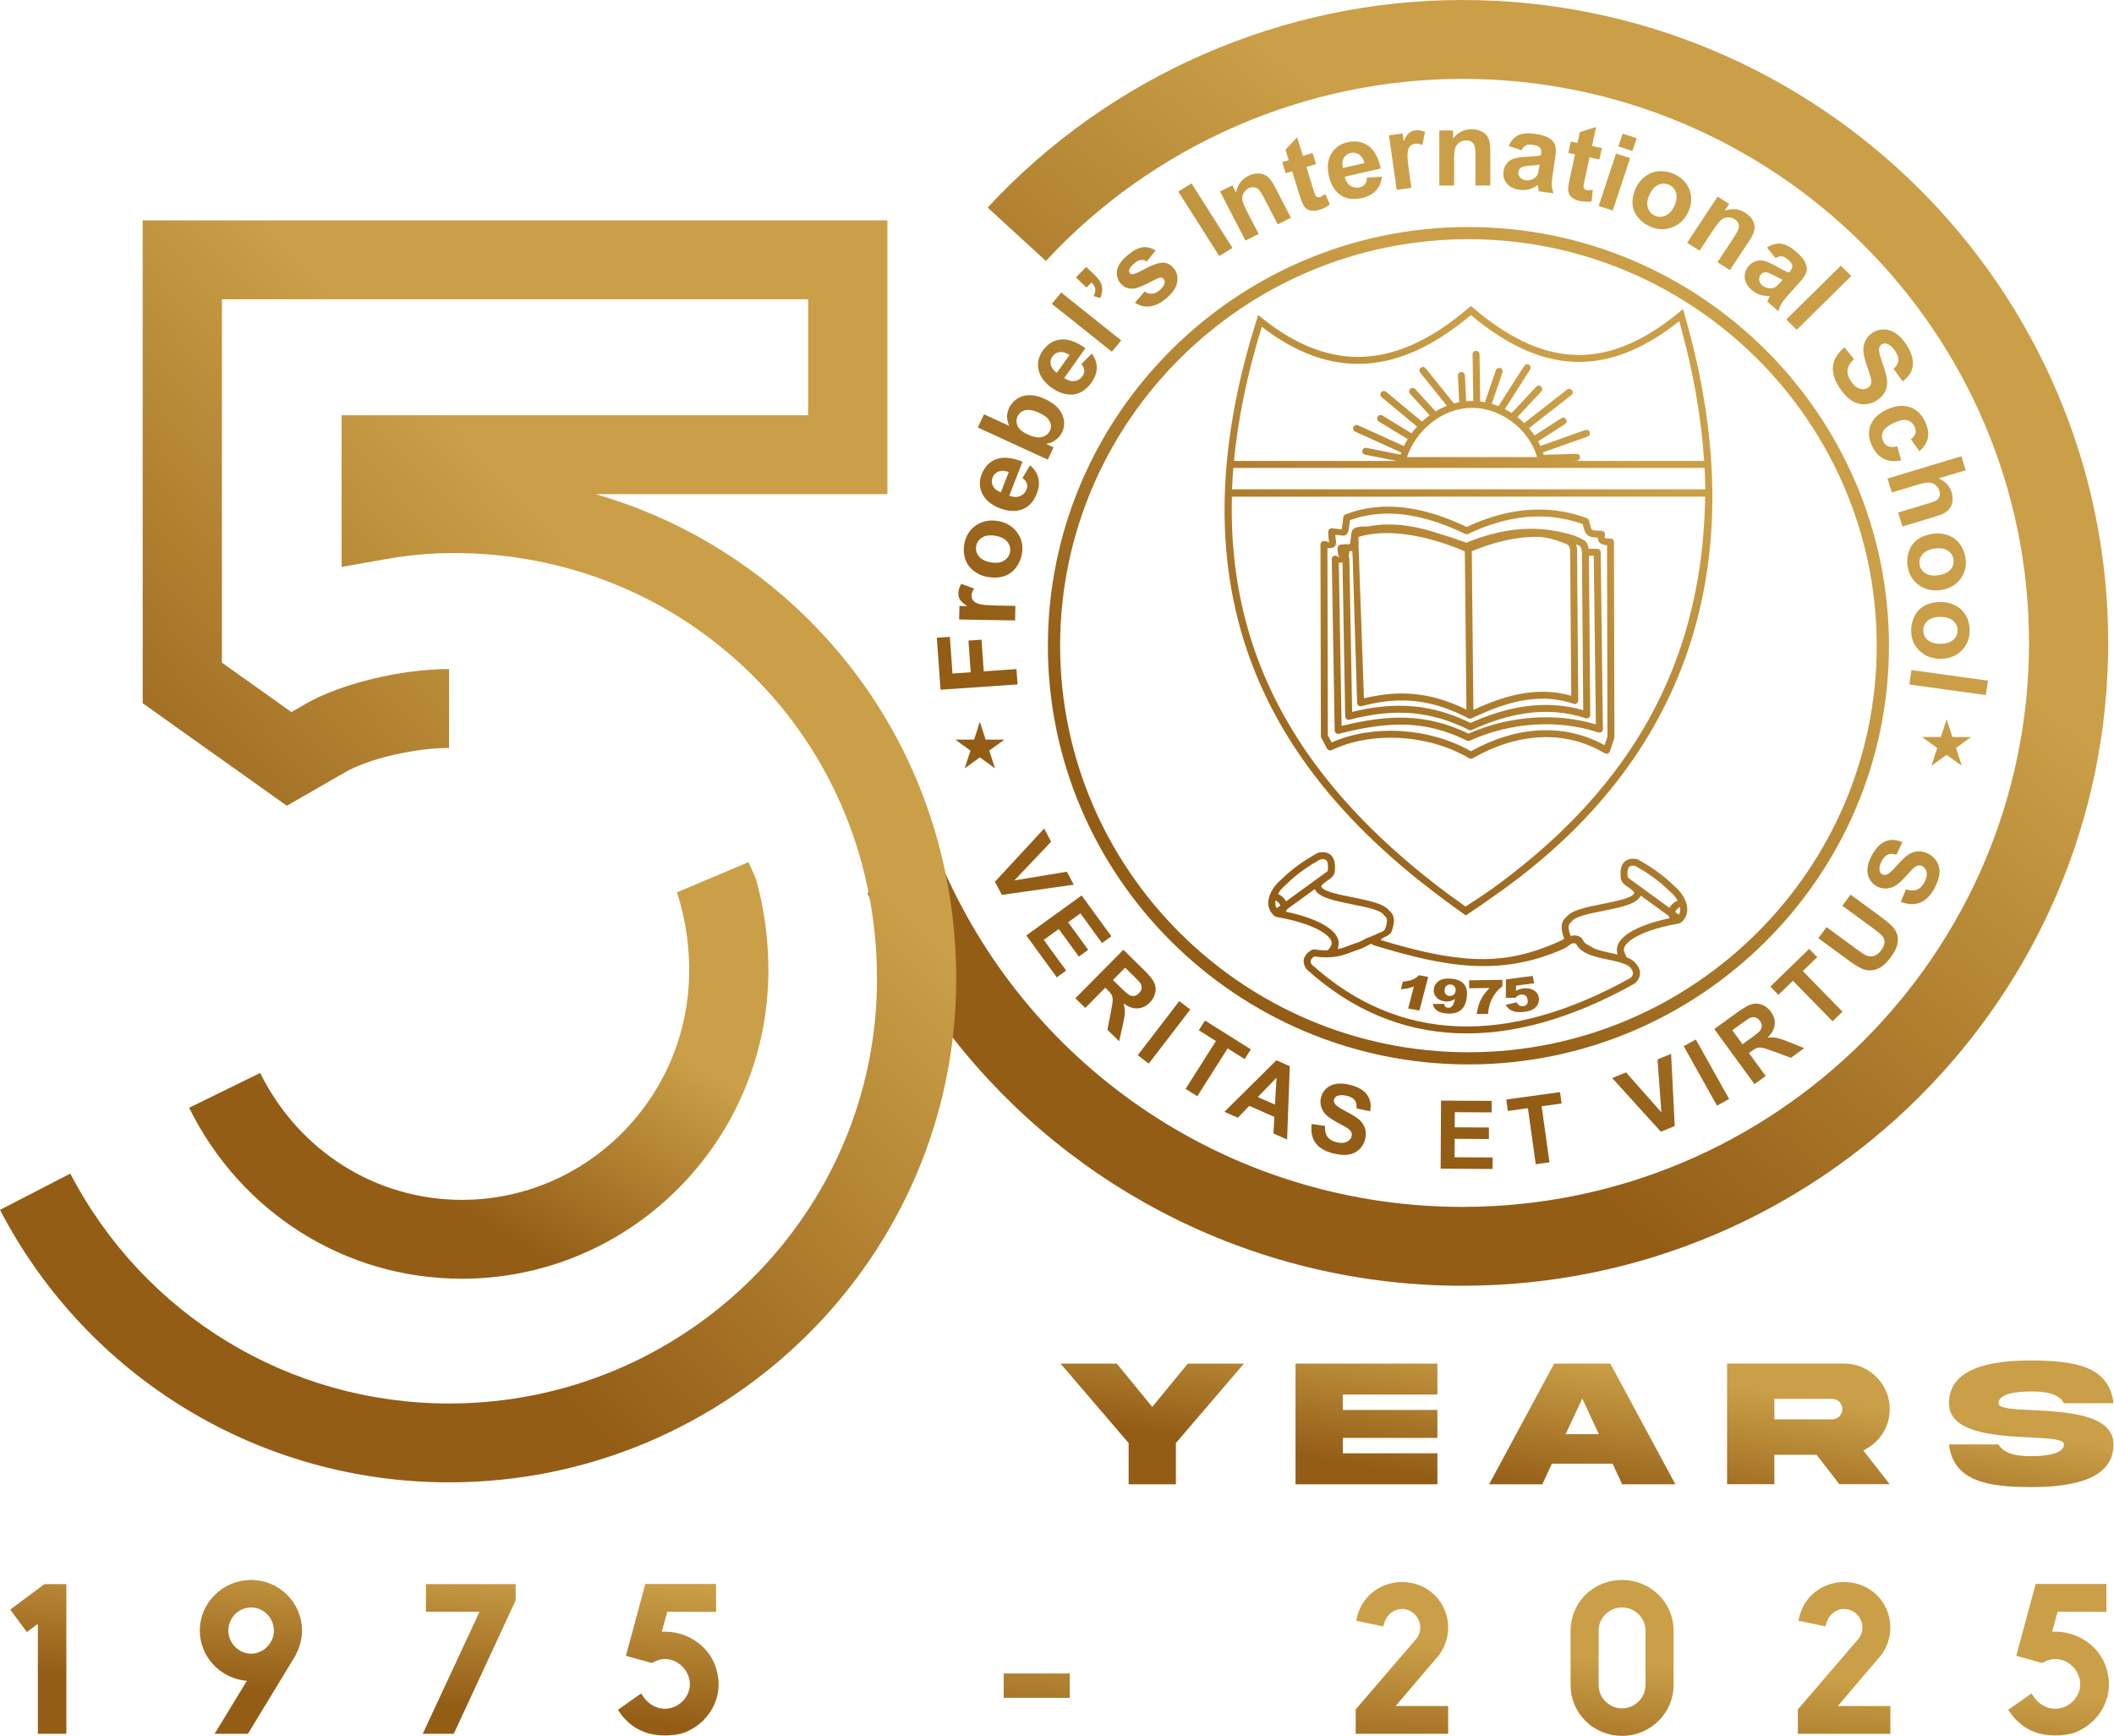
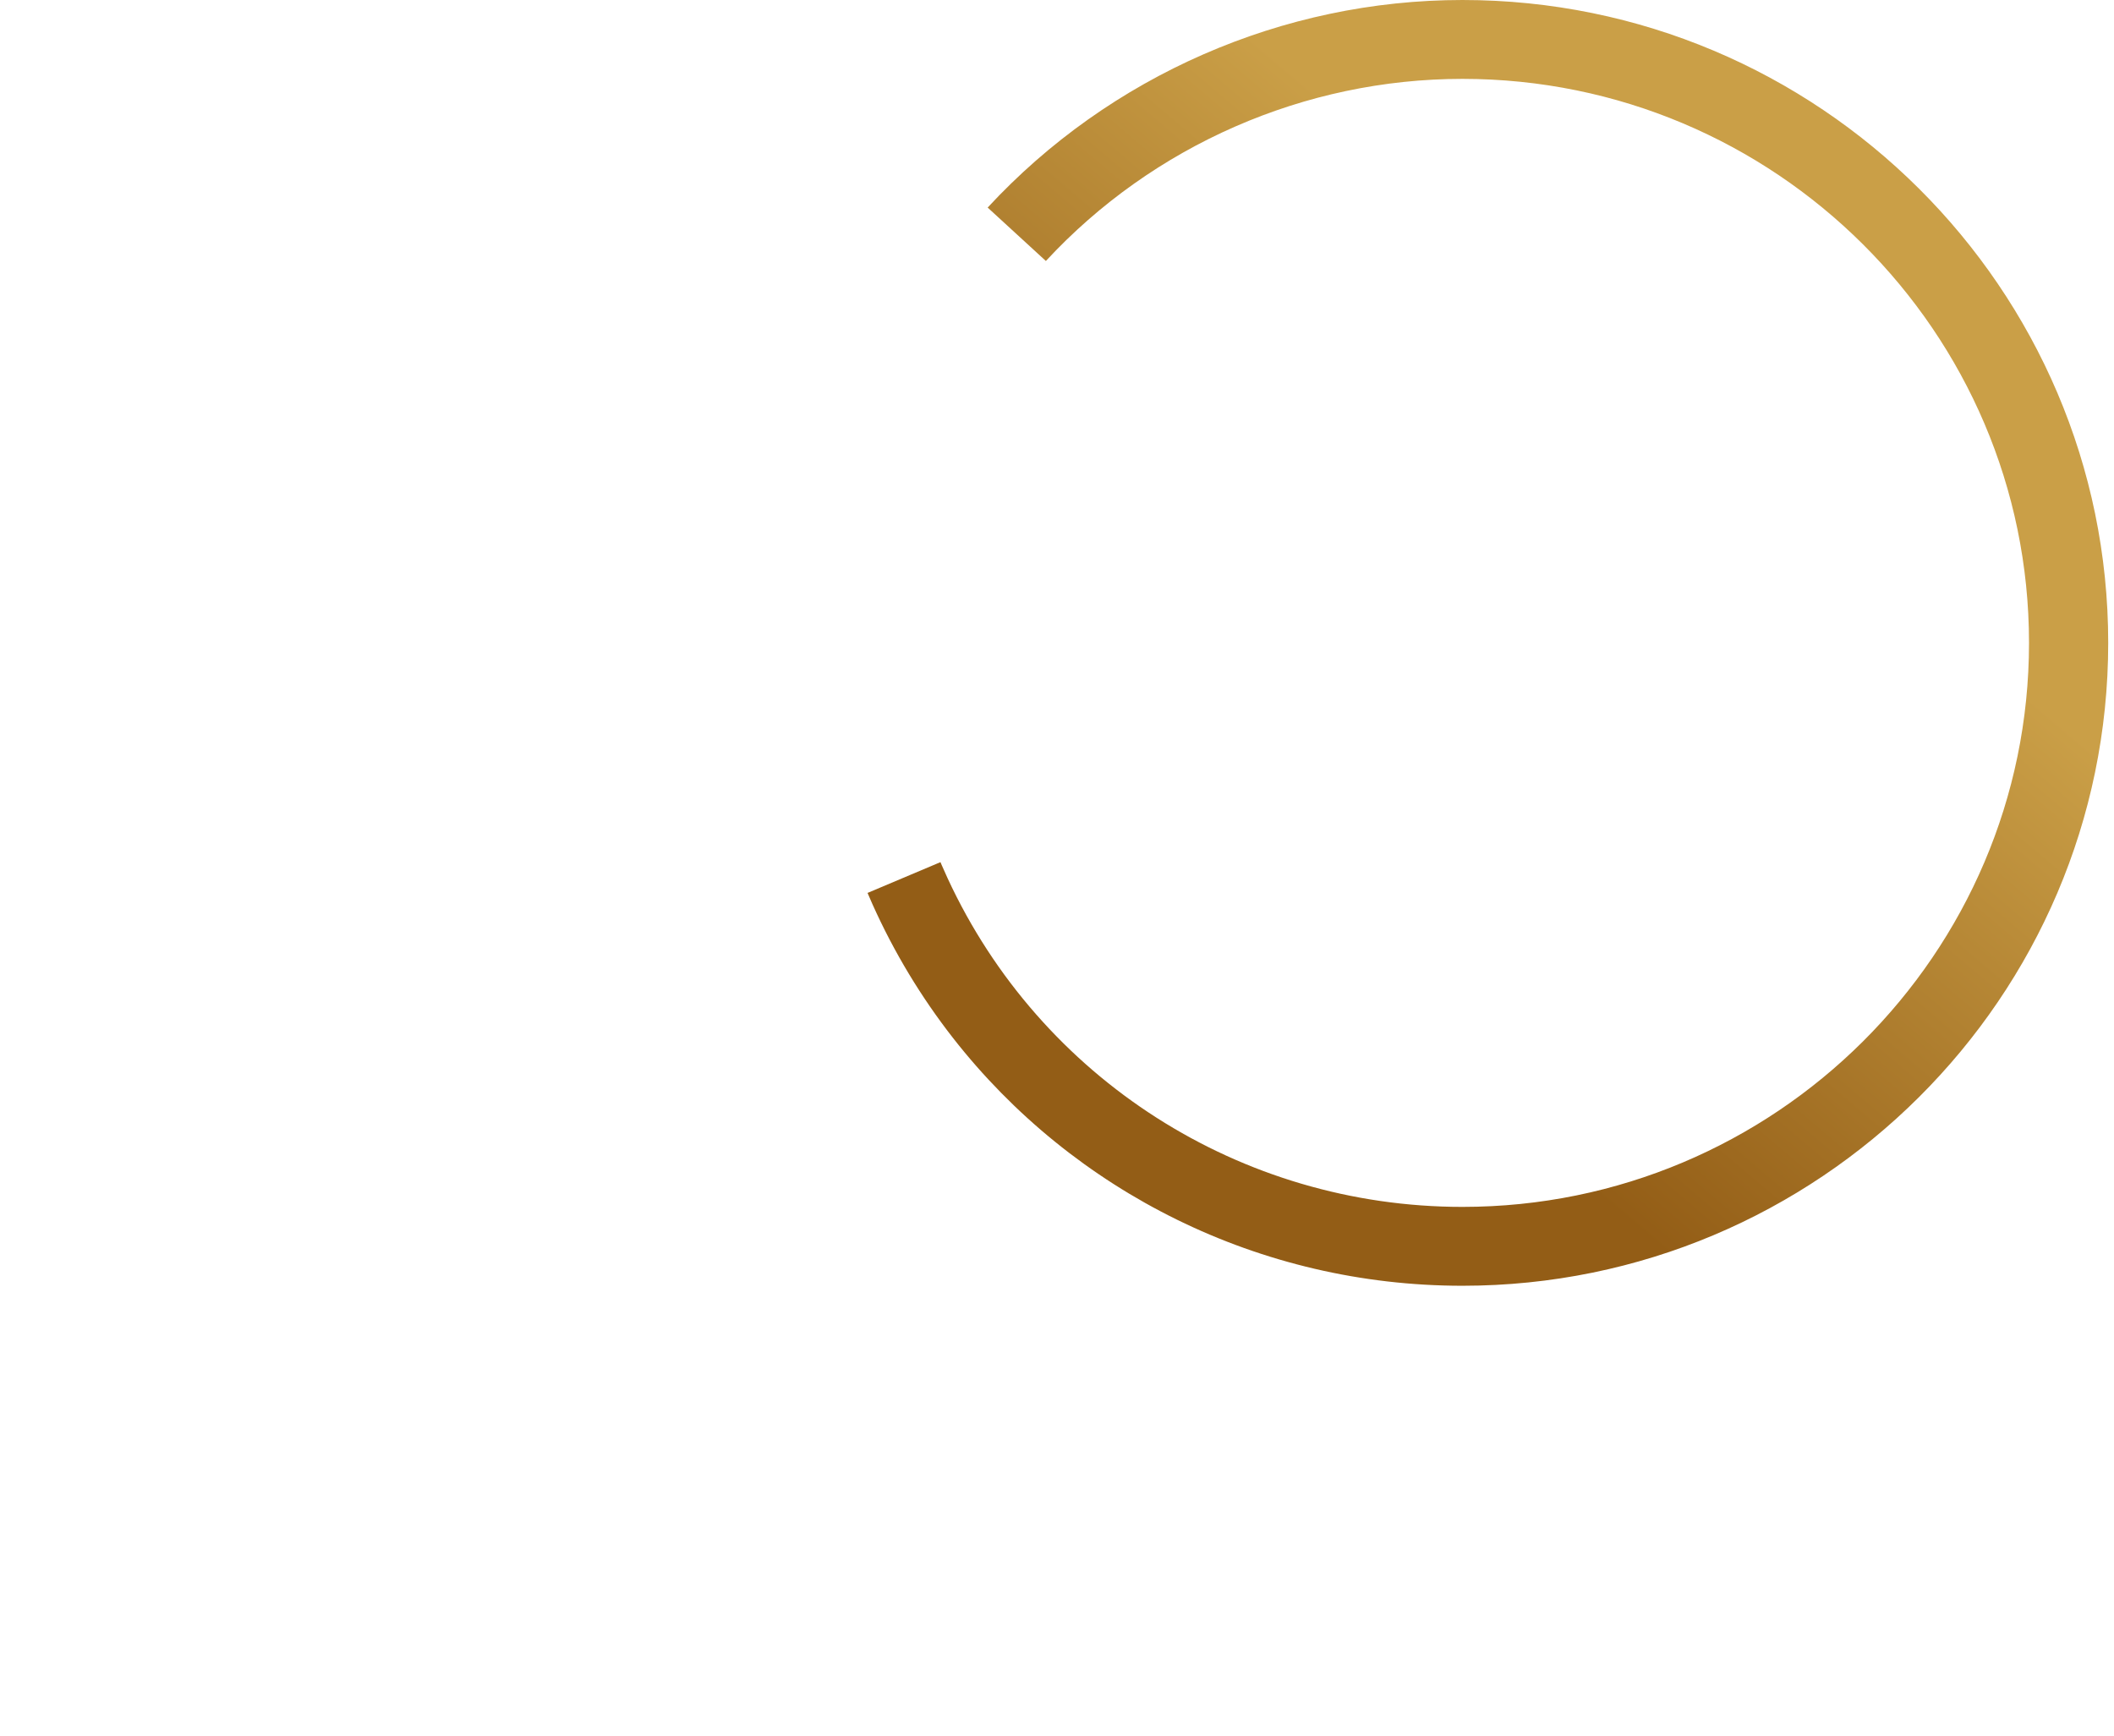
<svg xmlns="http://www.w3.org/2000/svg" width="123" height="101" viewBox="0 0 123 101" fill="none">
-   <path d="M44.708 56.457C44.708 57.807 44.559 59.121 44.277 60.386C42.491 68.397 35.363 74.401 26.869 74.401C20.119 74.401 14.039 70.59 11.004 64.455L15.137 62.428C17.392 66.983 21.886 69.812 26.869 69.812C34.164 69.812 40.1 63.821 40.1 56.457C40.1 55.104 39.922 53.81 39.588 52.596C39.526 52.368 39.459 52.143 39.385 51.922L43.135 50.338L43.551 50.163C43.664 50.424 43.855 50.857 43.973 51.113C44.453 52.789 44.708 54.581 44.708 56.457Z" fill="url(#paint0_linear_1411_3)" />
  <path d="M85.09 0C74.639 0 64.569 4.402 57.465 12.077L60.853 15.185C67.088 8.451 75.923 4.589 85.09 4.589C103.267 4.589 118.055 19.309 118.055 37.405C118.055 55.501 103.267 70.222 85.09 70.222C72.175 70.222 60.532 62.757 55.141 51.114C55.023 50.857 54.907 50.6 54.794 50.339C54.77 50.28 54.744 50.221 54.719 50.163L54.303 50.339L50.553 51.922L50.477 51.954C50.568 52.169 50.661 52.383 50.756 52.596C52.018 55.414 53.599 58.022 55.444 60.386C62.458 69.363 73.308 74.811 85.09 74.811C105.809 74.811 122.663 58.03 122.663 37.405C122.663 16.781 105.809 0 85.09 0Z" fill="url(#paint1_linear_1411_3)" />
-   <path d="M26.128 43.517C24.152 43.517 21.453 44.143 20.114 44.914L16.688 46.881L8.302 40.916V12.823H51.632V28.751H34.657C39.285 30.089 43.518 32.557 47.01 36.015C52.572 41.523 55.636 48.963 55.636 56.967C55.636 73.112 42.398 86.249 26.128 86.249C15.105 86.249 5.093 80.174 0 70.395L4.091 68.284C8.389 76.535 16.833 81.661 26.128 81.661C39.859 81.661 51.027 70.582 51.027 56.967C51.027 50.193 48.447 43.908 43.76 39.269C39.142 34.697 32.98 32.179 26.407 32.179C25.118 32.179 23.831 32.289 22.583 32.509L19.877 32.984V24.162H47.023V17.412H12.912V38.556L16.956 41.432L17.811 40.939C19.838 39.775 23.335 38.928 26.128 38.928V43.517Z" fill="url(#paint2_linear_1411_3)" />
-   <path d="M112.908 38.332C112.416 38.332 112.008 38.175 111.684 37.863C111.359 37.55 111.198 37.156 111.198 36.681C111.198 36.387 111.265 36.108 111.401 35.841C111.535 35.574 111.733 35.371 111.993 35.232C112.254 35.094 112.571 35.024 112.946 35.024C113.231 35.024 113.508 35.094 113.776 35.232C114.043 35.371 114.248 35.568 114.389 35.822C114.53 36.077 114.601 36.361 114.601 36.675C114.601 37.16 114.441 37.557 114.121 37.867C113.801 38.177 113.397 38.332 112.908 38.332ZM113.641 36.12C113.47 35.968 113.222 35.894 112.899 35.894C112.576 35.894 112.33 35.968 112.158 36.12C111.986 36.27 111.901 36.457 111.901 36.678C111.901 36.9 111.986 37.085 112.158 37.234C112.33 37.385 112.579 37.46 112.906 37.46C113.224 37.46 113.47 37.385 113.641 37.234C113.813 37.085 113.899 36.9 113.899 36.678C113.899 36.457 113.813 36.27 113.641 36.12ZM112.945 34.327C112.46 34.403 112.032 34.312 111.662 34.053C111.292 33.794 111.07 33.43 110.995 32.961C110.948 32.67 110.97 32.384 111.061 32.099C111.152 31.815 111.314 31.584 111.55 31.407C111.786 31.23 112.087 31.112 112.458 31.055C112.74 31.011 113.024 31.037 113.311 31.132C113.596 31.228 113.83 31.391 114.009 31.621C114.189 31.85 114.304 32.12 114.354 32.431C114.432 32.909 114.337 33.326 114.069 33.682C113.803 34.037 113.428 34.252 112.945 34.327ZM113.661 32.542C113.626 32.323 113.512 32.152 113.319 32.03C113.125 31.907 112.868 31.871 112.55 31.92C112.23 31.97 111.998 32.082 111.853 32.259C111.708 32.433 111.653 32.631 111.688 32.85C111.723 33.068 111.837 33.238 112.03 33.359C112.224 33.481 112.482 33.517 112.805 33.467C113.119 33.418 113.35 33.306 113.495 33.131C113.641 32.957 113.697 32.761 113.661 32.542ZM113.55 28.633C113.608 28.82 113.624 28.999 113.6 29.171C113.577 29.342 113.523 29.482 113.437 29.59C113.351 29.7 113.245 29.788 113.12 29.856C112.997 29.924 112.795 30.001 112.516 30.085L110.69 30.634L110.438 29.823L112.083 29.328C112.409 29.23 112.611 29.152 112.69 29.095C112.768 29.037 112.82 28.962 112.848 28.868C112.876 28.775 112.872 28.67 112.835 28.552C112.793 28.417 112.723 28.307 112.623 28.222C112.524 28.136 112.4 28.088 112.251 28.08C112.102 28.07 111.896 28.106 111.635 28.184L110.075 28.654L109.823 27.843L114.121 26.549L114.372 27.361L112.792 27.836C113.184 28.005 113.437 28.27 113.55 28.633ZM111.677 26.251L111.18 25.556C111.322 25.46 111.41 25.35 111.445 25.223C111.48 25.097 111.463 24.962 111.395 24.819C111.304 24.626 111.165 24.505 110.977 24.453C110.788 24.4 110.537 24.447 110.222 24.591C109.872 24.752 109.652 24.923 109.563 25.105C109.473 25.287 109.474 25.475 109.567 25.671C109.637 25.817 109.735 25.917 109.863 25.971C109.992 26.026 110.168 26.025 110.391 25.969L110.618 26.784C110.229 26.866 109.892 26.838 109.607 26.698C109.322 26.558 109.091 26.302 108.914 25.927C108.713 25.502 108.688 25.101 108.841 24.724C108.993 24.346 109.311 24.047 109.793 23.826C110.279 23.602 110.719 23.555 111.109 23.684C111.502 23.813 111.8 24.093 112.005 24.525C112.172 24.879 112.227 25.196 112.171 25.476C112.115 25.755 111.95 26.014 111.677 26.251ZM110.703 22.186L110.176 21.458C110.349 21.302 110.442 21.144 110.457 20.985C110.473 20.825 110.411 20.64 110.272 20.429C110.128 20.211 109.97 20.069 109.799 20.004C109.688 19.962 109.584 19.972 109.487 20.035C109.397 20.092 109.345 20.178 109.331 20.292C109.312 20.438 109.38 20.722 109.533 21.142C109.686 21.562 109.774 21.89 109.796 22.124C109.817 22.359 109.779 22.576 109.683 22.779C109.585 22.982 109.418 23.159 109.18 23.311C108.964 23.449 108.722 23.52 108.457 23.522C108.19 23.524 107.94 23.447 107.706 23.289C107.471 23.132 107.248 22.892 107.035 22.569C106.727 22.1 106.598 21.67 106.653 21.278C106.707 20.886 106.929 20.53 107.318 20.212L107.872 20.895C107.652 21.097 107.528 21.303 107.5 21.512C107.472 21.72 107.533 21.939 107.683 22.167C107.842 22.407 108.014 22.557 108.199 22.612C108.383 22.668 108.545 22.652 108.684 22.564C108.773 22.506 108.831 22.432 108.859 22.34C108.889 22.249 108.884 22.125 108.845 21.967C108.819 21.859 108.741 21.624 108.614 21.262C108.45 20.795 108.389 20.434 108.43 20.178C108.487 19.818 108.664 19.542 108.962 19.351C109.155 19.229 109.369 19.168 109.607 19.168C109.844 19.168 110.073 19.241 110.294 19.387C110.514 19.533 110.719 19.748 110.906 20.033C111.214 20.5 111.341 20.916 111.29 21.284C111.237 21.652 111.042 21.952 110.703 22.186ZM103.93 18.588L107.107 15.46L107.716 16.059L104.539 19.188L103.93 18.588ZM104.694 16.443L104.027 17.184C103.839 17.397 103.711 17.562 103.643 17.682C103.576 17.8 103.519 17.942 103.474 18.106L102.83 17.555C102.852 17.498 102.886 17.417 102.934 17.313C102.958 17.266 102.973 17.234 102.979 17.218C102.773 17.229 102.584 17.207 102.411 17.152C102.238 17.098 102.08 17.008 101.936 16.886C101.683 16.669 101.543 16.43 101.517 16.171C101.49 15.911 101.568 15.678 101.751 15.471C101.871 15.335 102.012 15.241 102.173 15.191C102.334 15.14 102.499 15.138 102.668 15.184C102.838 15.229 103.055 15.328 103.318 15.477C103.671 15.681 103.928 15.808 104.087 15.86L104.144 15.796C104.253 15.673 104.299 15.559 104.284 15.454C104.268 15.349 104.175 15.223 104.004 15.077C103.888 14.977 103.778 14.923 103.674 14.912C103.57 14.901 103.448 14.935 103.308 15.013L102.812 14.404C103.084 14.226 103.35 14.151 103.612 14.177C103.873 14.204 104.163 14.353 104.482 14.626C104.773 14.874 104.958 15.093 105.04 15.283C105.123 15.471 105.147 15.643 105.113 15.796C105.078 15.95 104.939 16.165 104.694 16.443ZM103.237 16.036C103.024 15.92 102.873 15.857 102.785 15.845C102.648 15.832 102.539 15.87 102.46 15.961C102.38 16.052 102.345 16.157 102.356 16.281C102.366 16.404 102.423 16.511 102.528 16.601C102.646 16.701 102.791 16.759 102.965 16.774C103.094 16.785 103.208 16.758 103.306 16.694C103.371 16.655 103.472 16.557 103.607 16.404L103.719 16.277C103.612 16.233 103.452 16.153 103.237 16.036ZM101.755 14.045L100.653 15.715L99.932 15.254L100.836 13.882C101.028 13.592 101.135 13.394 101.161 13.289C101.186 13.185 101.179 13.085 101.141 12.994C101.103 12.903 101.035 12.825 100.938 12.763C100.812 12.683 100.678 12.645 100.534 12.649C100.39 12.654 100.263 12.699 100.153 12.787C100.042 12.874 99.888 13.069 99.69 13.369L98.887 14.586L98.165 14.124L99.938 11.437L100.608 11.865L100.347 12.26C100.787 12.109 101.188 12.148 101.549 12.38C101.708 12.481 101.836 12.603 101.93 12.744C102.024 12.885 102.077 13.021 102.086 13.152C102.096 13.283 102.077 13.413 102.03 13.541C101.984 13.67 101.892 13.838 101.755 14.045ZM97.303 13.226C96.88 13.389 96.45 13.374 96.009 13.181C95.736 13.061 95.504 12.888 95.312 12.658C95.119 12.428 95.011 12.168 94.988 11.877C94.966 11.586 95.03 11.273 95.182 10.936C95.298 10.679 95.476 10.458 95.713 10.273C95.951 10.089 96.217 9.985 96.51 9.963C96.803 9.939 97.096 9.991 97.388 10.118C97.837 10.316 98.14 10.621 98.298 11.035C98.455 11.449 98.434 11.876 98.236 12.315C98.035 12.757 97.725 13.06 97.303 13.226ZM97.516 11.209C97.448 10.994 97.31 10.841 97.105 10.751C96.9 10.661 96.692 10.662 96.482 10.756C96.272 10.848 96.101 11.041 95.97 11.331C95.839 11.621 95.808 11.874 95.879 12.09C95.948 12.306 96.087 12.459 96.292 12.549C96.497 12.639 96.704 12.637 96.912 12.543C97.122 12.45 97.293 12.257 97.426 11.962C97.556 11.676 97.586 11.424 97.516 11.209ZM94.161 8.522L94.408 7.776L95.227 8.038L94.98 8.785L94.161 8.522ZM93.838 12.245L93.019 11.984L94.025 8.936L94.844 9.198L93.838 12.245ZM93.06 9.276L92.485 9.156L92.212 10.419C92.157 10.675 92.13 10.825 92.132 10.87C92.134 10.915 92.151 10.954 92.184 10.99C92.217 11.026 92.262 11.05 92.317 11.062C92.396 11.078 92.515 11.074 92.674 11.053L92.608 11.711C92.393 11.752 92.163 11.748 91.914 11.695C91.763 11.664 91.631 11.609 91.52 11.535C91.409 11.459 91.334 11.375 91.294 11.283C91.254 11.192 91.238 11.076 91.245 10.935C91.249 10.836 91.281 10.639 91.345 10.345L91.639 8.979L91.253 8.898L91.396 8.237L91.782 8.318L91.917 7.694L92.867 7.387L92.627 8.495L93.202 8.615L93.06 9.276ZM90.337 10.175C90.297 10.454 90.281 10.662 90.29 10.798C90.299 10.934 90.329 11.084 90.382 11.245L89.538 11.128C89.525 11.069 89.508 10.982 89.491 10.869C89.486 10.817 89.48 10.783 89.476 10.766C89.31 10.885 89.139 10.968 88.964 11.015C88.788 11.062 88.606 11.072 88.418 11.046C88.086 11 87.837 10.875 87.671 10.672C87.505 10.468 87.442 10.23 87.48 9.959C87.505 9.781 87.572 9.627 87.679 9.498C87.786 9.369 87.924 9.279 88.091 9.226C88.258 9.173 88.494 9.14 88.797 9.124C89.206 9.106 89.492 9.074 89.655 9.033L89.666 8.949C89.69 8.787 89.666 8.667 89.595 8.586C89.524 8.507 89.376 8.451 89.151 8.42C88.999 8.399 88.877 8.412 88.784 8.459C88.69 8.506 88.607 8.6 88.533 8.74L87.779 8.495C87.91 8.2 88.091 7.994 88.325 7.876C88.559 7.759 88.884 7.727 89.303 7.786C89.684 7.838 89.961 7.922 90.135 8.037C90.308 8.151 90.423 8.282 90.479 8.429C90.535 8.576 90.538 8.831 90.486 9.196L90.337 10.175ZM89.039 9.636C88.796 9.653 88.635 9.681 88.555 9.718C88.432 9.781 88.362 9.871 88.345 9.99C88.328 10.109 88.358 10.216 88.436 10.314C88.512 10.412 88.619 10.47 88.757 10.49C88.911 10.511 89.064 10.481 89.219 10.401C89.333 10.34 89.413 10.257 89.461 10.151C89.494 10.083 89.524 9.947 89.553 9.747L89.577 9.579C89.463 9.6 89.284 9.619 89.039 9.636ZM85.851 9.16C85.851 8.814 85.832 8.59 85.796 8.488C85.759 8.387 85.698 8.308 85.616 8.251C85.533 8.196 85.434 8.167 85.318 8.167C85.168 8.167 85.034 8.207 84.916 8.287C84.798 8.369 84.716 8.475 84.672 8.608C84.628 8.74 84.606 8.986 84.606 9.344V10.796H83.745V7.591H84.544V8.062C84.829 7.699 85.187 7.518 85.618 7.518C85.807 7.518 85.982 7.552 86.139 7.619C86.296 7.687 86.415 7.772 86.496 7.877C86.576 7.982 86.633 8.101 86.664 8.234C86.697 8.367 86.712 8.556 86.712 8.803V10.796H85.851V9.16ZM82.336 8.359C82.215 8.375 82.12 8.421 82.046 8.498C81.971 8.573 81.924 8.7 81.901 8.876C81.877 9.052 81.904 9.41 81.981 9.95L82.121 10.93L81.268 11.048L80.815 7.874L81.607 7.765L81.671 8.216C81.776 7.984 81.878 7.826 81.976 7.744C82.076 7.661 82.193 7.61 82.331 7.59C82.525 7.563 82.719 7.591 82.915 7.672L82.755 8.44C82.599 8.369 82.459 8.342 82.336 8.359ZM78.573 10.809C78.734 10.916 78.912 10.947 79.105 10.904C79.236 10.874 79.338 10.813 79.412 10.723C79.484 10.631 79.526 10.502 79.534 10.335L80.403 10.283C80.367 10.609 80.251 10.877 80.056 11.088C79.861 11.299 79.589 11.444 79.241 11.523C78.689 11.648 78.24 11.564 77.891 11.269C77.616 11.033 77.427 10.697 77.325 10.265C77.204 9.747 77.246 9.31 77.453 8.954C77.658 8.599 77.972 8.373 78.392 8.278C78.864 8.17 79.272 8.239 79.617 8.485C79.961 8.73 80.202 9.17 80.339 9.806L78.236 10.284C78.299 10.527 78.411 10.703 78.573 10.809ZM79.387 9.49C79.324 9.251 79.22 9.083 79.071 8.986C78.923 8.889 78.762 8.86 78.591 8.899C78.407 8.94 78.272 9.041 78.184 9.199C78.095 9.357 78.078 9.549 78.133 9.775L79.387 9.49ZM76.761 12.211C76.613 12.256 76.47 12.272 76.336 12.259C76.203 12.246 76.095 12.208 76.015 12.147C75.935 12.086 75.864 11.992 75.801 11.866C75.755 11.777 75.686 11.589 75.597 11.302L75.183 9.967L74.805 10.08L74.604 9.434L74.983 9.32L74.793 8.71L75.472 7.989L75.809 9.072L76.37 8.902L76.571 9.548L76.009 9.718L76.392 10.953C76.47 11.203 76.521 11.348 76.545 11.386C76.568 11.424 76.603 11.45 76.649 11.466C76.695 11.481 76.747 11.481 76.801 11.465C76.878 11.441 76.98 11.381 77.109 11.287L77.374 11.894C77.207 12.033 77.004 12.138 76.761 12.211ZM74.343 13.055L73.588 11.598C73.428 11.289 73.308 11.098 73.229 11.024C73.15 10.95 73.059 10.907 72.959 10.893C72.861 10.88 72.758 10.899 72.655 10.951C72.522 11.018 72.421 11.114 72.353 11.239C72.285 11.364 72.261 11.495 72.283 11.633C72.305 11.77 72.399 11.999 72.564 12.318L73.233 13.611L72.466 13.996L70.988 11.141L71.7 10.784L71.918 11.203C72.004 10.753 72.239 10.431 72.623 10.238C72.792 10.154 72.963 10.106 73.135 10.096C73.305 10.086 73.451 10.109 73.571 10.167C73.691 10.224 73.796 10.305 73.886 10.409C73.976 10.513 74.077 10.675 74.191 10.895L75.11 12.67L74.343 13.055ZM70.941 14.898L68.559 11.146L69.328 10.673L71.71 14.425L70.941 14.898ZM67.871 17.349C67.536 17.636 67.213 17.795 66.899 17.829C66.586 17.863 66.299 17.79 66.036 17.612L66.602 16.956C66.739 17.056 66.879 17.104 67.021 17.095C67.163 17.087 67.31 17.019 67.464 16.888C67.632 16.744 67.731 16.605 67.761 16.471C67.782 16.38 67.759 16.298 67.697 16.227C67.654 16.179 67.603 16.151 67.543 16.146C67.484 16.144 67.387 16.178 67.252 16.248C66.627 16.583 66.203 16.763 65.98 16.79C65.67 16.826 65.412 16.726 65.207 16.494C65.023 16.285 64.951 16.037 64.993 15.751C65.035 15.463 65.233 15.169 65.585 14.867C65.922 14.579 66.22 14.419 66.478 14.387C66.737 14.355 66.99 14.418 67.238 14.577L66.724 15.213C66.614 15.141 66.501 15.111 66.383 15.124C66.265 15.136 66.139 15.201 66.003 15.317C65.832 15.464 65.73 15.592 65.698 15.703C65.678 15.778 65.692 15.842 65.739 15.895C65.78 15.941 65.835 15.961 65.906 15.956C66.002 15.949 66.257 15.835 66.672 15.617C67.086 15.397 67.412 15.286 67.649 15.281C67.885 15.279 68.093 15.379 68.272 15.582C68.468 15.803 68.543 16.075 68.495 16.396C68.448 16.716 68.24 17.034 67.871 17.349ZM63.636 17.223C63.716 17.06 63.745 16.919 63.725 16.799C63.703 16.678 63.632 16.556 63.51 16.435L63.22 16.731L62.601 16.142L63.199 15.532L63.642 15.953C63.821 16.124 63.948 16.273 64.022 16.402C64.095 16.53 64.132 16.677 64.131 16.839C64.131 17.003 64.09 17.172 64.01 17.347L63.636 17.223ZM64.693 20.463L61.201 17.679L61.743 17.02L65.235 19.805L64.693 20.463ZM63.154 20.259L61.916 22C62.129 22.14 62.331 22.196 62.523 22.169C62.716 22.142 62.87 22.048 62.983 21.888C63.06 21.78 63.095 21.668 63.088 21.552C63.08 21.436 63.023 21.313 62.916 21.183L63.526 20.572C63.72 20.839 63.817 21.114 63.815 21.399C63.813 21.684 63.71 21.971 63.504 22.259C63.18 22.716 62.788 22.949 62.33 22.96C61.964 22.966 61.596 22.84 61.226 22.586C60.784 22.281 60.519 21.929 60.43 21.528C60.342 21.129 60.421 20.755 60.668 20.407C60.946 20.016 61.296 19.799 61.719 19.753C62.142 19.709 62.619 19.878 63.154 20.259ZM61.238 20.737C61.13 20.889 61.098 21.053 61.14 21.229C61.181 21.404 61.299 21.559 61.493 21.69L62.231 20.652C62.022 20.516 61.831 20.46 61.654 20.486C61.478 20.512 61.339 20.596 61.238 20.737ZM61.797 24.105C61.957 24.466 61.957 24.815 61.797 25.152C61.718 25.318 61.599 25.462 61.439 25.585C61.278 25.707 61.088 25.79 60.867 25.831L61.301 26.029L60.963 26.743L56.891 24.873L57.254 24.104L58.721 24.778C58.559 24.416 58.554 24.072 58.709 23.747C58.876 23.393 59.145 23.161 59.515 23.048C59.885 22.936 60.313 22.991 60.8 23.215C61.304 23.447 61.636 23.744 61.797 24.105ZM59.651 23.867C59.446 23.918 59.298 24.038 59.209 24.227C59.122 24.411 59.122 24.597 59.209 24.786C59.297 24.975 59.488 25.137 59.785 25.274C60.09 25.414 60.339 25.47 60.531 25.443C60.801 25.405 60.988 25.276 61.093 25.054C61.173 24.885 61.167 24.707 61.077 24.52C60.987 24.333 60.783 24.166 60.466 24.021C60.13 23.866 59.857 23.815 59.651 23.867ZM58.065 30.316C58.549 30.4 58.923 30.624 59.188 30.987C59.452 31.351 59.541 31.766 59.458 32.233C59.406 32.524 59.29 32.787 59.11 33.027C58.93 33.267 58.7 33.433 58.419 33.525C58.138 33.616 57.813 33.631 57.444 33.567C57.163 33.518 56.903 33.402 56.663 33.22C56.425 33.037 56.257 32.809 56.164 32.534C56.07 32.259 56.05 31.967 56.106 31.658C56.191 31.181 56.419 30.817 56.789 30.566C57.158 30.315 57.583 30.232 58.065 30.316ZM57.149 31.271C56.954 31.389 56.837 31.556 56.798 31.775C56.758 31.993 56.81 32.191 56.953 32.368C57.095 32.547 57.326 32.663 57.643 32.718C57.961 32.774 58.218 32.742 58.414 32.622C58.609 32.503 58.726 32.334 58.765 32.116C58.804 31.898 58.753 31.701 58.61 31.525C58.468 31.347 58.236 31.231 57.914 31.175C57.6 31.12 57.344 31.152 57.149 31.271ZM56.531 34.64C56.529 34.76 56.56 34.861 56.625 34.944C56.69 35.028 56.809 35.094 56.982 35.145C57.155 35.195 57.518 35.225 58.072 35.234L59.077 35.252L59.062 36.1L55.807 36.044L55.822 35.257L56.284 35.265C56.068 35.126 55.925 35.002 55.858 34.894C55.791 34.784 55.758 34.662 55.76 34.525C55.764 34.332 55.821 34.147 55.933 33.97L56.678 34.245C56.583 34.386 56.533 34.518 56.531 34.64ZM56.348 37.272L57.107 37.22L57.237 39.062L59.142 38.931L59.206 39.823L54.723 40.132L54.508 37.106L55.267 37.053L55.418 39.188L56.479 39.115L56.348 37.272ZM56.675 43.034L57.012 42.001L57.349 43.034H58.438L57.558 43.673L57.895 44.706L57.012 44.067L56.129 44.706L56.465 43.673L55.584 43.034H56.675ZM59.489 27.815L59.931 27.076C60.185 27.289 60.346 27.533 60.414 27.811C60.483 28.087 60.453 28.39 60.324 28.719C60.122 29.239 59.8 29.559 59.357 29.678C59.004 29.771 58.615 29.737 58.194 29.578C57.69 29.388 57.346 29.109 57.162 28.741C56.978 28.375 56.963 27.994 57.117 27.597C57.291 27.152 57.577 26.857 57.977 26.712C58.376 26.568 58.881 26.618 59.493 26.862L58.719 28.846C58.96 28.93 59.17 28.937 59.349 28.864C59.53 28.793 59.656 28.665 59.727 28.483C59.776 28.359 59.782 28.242 59.747 28.131C59.71 28.021 59.625 27.915 59.489 27.815ZM58.093 27.438C57.929 27.505 57.815 27.62 57.752 27.782C57.684 27.954 57.693 28.121 57.777 28.282C57.86 28.443 58.012 28.564 58.233 28.645L58.694 27.463C58.459 27.38 58.259 27.372 58.093 27.438ZM61.158 48.975L59.018 51.228L62.077 50.721L62.475 51.476L58.293 52.068L57.89 51.302L60.754 48.207L61.158 48.975ZM64.663 54.476L64.119 54.87L62.863 53.145L62.147 53.662L63.316 55.265L62.772 55.658L61.603 54.055L60.73 54.685L62.033 56.472L61.488 56.865L59.713 54.429L62.934 52.102L64.663 54.476ZM66.568 56.446C66.871 56.743 67.066 56.985 67.153 57.17C67.241 57.356 67.261 57.554 67.215 57.764C67.169 57.975 67.064 58.163 66.899 58.33C66.689 58.542 66.454 58.656 66.193 58.672C65.931 58.687 65.659 58.591 65.376 58.383C65.428 58.576 65.452 58.755 65.447 58.919C65.441 59.084 65.398 59.343 65.317 59.696L65.117 60.585L64.433 59.914L64.633 58.895C64.703 58.532 64.739 58.295 64.74 58.184C64.742 58.074 64.724 57.979 64.684 57.898C64.644 57.817 64.558 57.712 64.426 57.583L64.31 57.468L63.143 58.646L62.569 58.083L65.364 55.262L66.568 56.446ZM65.178 57.435C65.453 57.705 65.635 57.861 65.726 57.905C65.817 57.949 65.911 57.962 66.005 57.943C66.1 57.925 66.189 57.872 66.273 57.788C66.367 57.693 66.417 57.591 66.425 57.482C66.432 57.374 66.397 57.266 66.32 57.161C66.279 57.108 66.143 56.968 65.911 56.741L65.465 56.302L64.755 57.019L65.178 57.435ZM69.256 58.736L66.839 61.884L66.199 61.397L68.615 58.249L69.256 58.736ZM69.752 59.944L70.111 59.378L72.78 61.056L72.421 61.622L71.429 60.999L69.663 63.782L68.982 63.354L70.748 60.571L69.752 59.944ZM75.044 62.035L74.889 66.3L74.095 65.95L74.148 64.987L72.689 64.343L72.02 65.034L71.241 64.69L74.265 61.692L75.044 62.035ZM74.182 64.27L74.273 62.706L73.185 63.83L74.182 64.27ZM77.097 65.513C77.08 65.778 77.124 65.986 77.234 66.139C77.344 66.293 77.516 66.399 77.752 66.458C78.003 66.52 78.204 66.515 78.358 66.44C78.511 66.367 78.606 66.259 78.641 66.118C78.664 66.027 78.656 65.943 78.62 65.865C78.583 65.788 78.503 65.709 78.382 65.629C78.299 65.575 78.106 65.468 77.803 65.307C77.413 65.099 77.153 64.9 77.023 64.707C76.84 64.436 76.787 64.148 76.864 63.843C76.913 63.647 77.015 63.477 77.169 63.333C77.323 63.19 77.516 63.1 77.747 63.063C77.98 63.026 78.242 63.043 78.539 63.118C79.022 63.238 79.359 63.435 79.548 63.709C79.739 63.984 79.795 64.3 79.718 64.66L78.929 64.493C78.946 64.285 78.911 64.126 78.824 64.012C78.737 63.898 78.584 63.813 78.367 63.759C78.142 63.703 77.954 63.706 77.805 63.767C77.708 63.807 77.646 63.876 77.621 63.977C77.598 64.068 77.617 64.155 77.678 64.239C77.755 64.346 77.972 64.491 78.327 64.675C78.683 64.858 78.94 65.021 79.097 65.16C79.254 65.301 79.363 65.466 79.424 65.658C79.485 65.848 79.485 66.065 79.424 66.308C79.369 66.528 79.255 66.72 79.084 66.881C78.913 67.043 78.703 67.143 78.455 67.18C78.207 67.218 77.915 67.195 77.58 67.111C77.092 66.99 76.745 66.784 76.54 66.494C76.335 66.205 76.262 65.84 76.318 65.399L77.097 65.513ZM86.79 64.053L86.787 64.723L84.646 64.711L84.642 65.591L86.631 65.602L86.628 66.272L84.638 66.26L84.632 67.334L86.849 67.346L86.845 68.016L83.822 67.999L83.844 64.037L86.79 64.053ZM90.86 64.207L89.698 64.368L90.153 67.629L89.354 67.739L88.9 64.478L87.733 64.639L87.641 63.976L90.767 63.544L90.86 64.207ZM96.667 64.723L96.439 61.643L97.231 61.318L97.441 65.518L96.639 65.848L93.804 62.726L94.609 62.395L96.667 64.723ZM100.607 63.943L99.903 64.333L97.966 60.873L98.67 60.482L100.607 63.943ZM101.114 58.883C101.458 58.635 101.73 58.483 101.927 58.428C102.126 58.372 102.325 58.384 102.526 58.464C102.728 58.543 102.897 58.677 103.035 58.867C103.211 59.108 103.285 59.358 103.258 59.617C103.23 59.876 103.091 60.127 102.839 60.372C103.039 60.352 103.219 60.358 103.381 60.39C103.544 60.422 103.794 60.507 104.129 60.645L104.978 60.986L104.201 61.548L103.224 61.185C102.876 61.057 102.647 60.983 102.538 60.964C102.429 60.944 102.332 60.946 102.245 60.972C102.158 60.998 102.04 61.065 101.89 61.174L101.758 61.269L102.734 62.608L102.082 63.079L99.745 59.873L101.114 58.883ZM101.867 60.411C102.179 60.186 102.364 60.032 102.423 59.949C102.48 59.867 102.509 59.777 102.505 59.682C102.503 59.586 102.466 59.49 102.396 59.393C102.317 59.285 102.224 59.219 102.118 59.194C102.012 59.169 101.899 59.187 101.782 59.245C101.723 59.276 101.562 59.387 101.299 59.577L100.792 59.944L101.386 60.758L101.867 60.411ZM103.475 57.883L103.005 57.404L105.265 55.21L105.735 55.689L104.895 56.504L107.204 58.862L106.626 59.422L104.319 57.064L103.475 57.883ZM106.276 53.943L108.012 55.216C108.289 55.418 108.473 55.541 108.566 55.585C108.717 55.653 108.871 55.666 109.026 55.622C109.182 55.577 109.325 55.466 109.457 55.288C109.59 55.107 109.654 54.943 109.647 54.796C109.64 54.648 109.589 54.526 109.493 54.427C109.397 54.328 109.223 54.185 108.969 54L107.195 52.7L107.673 52.053L109.358 53.288C109.743 53.571 110.003 53.787 110.136 53.939C110.269 54.09 110.356 54.252 110.396 54.426C110.437 54.6 110.431 54.788 110.381 54.991C110.33 55.196 110.212 55.423 110.027 55.675C109.802 55.979 109.597 56.183 109.41 56.288C109.223 56.393 109.039 56.45 108.859 56.458C108.678 56.466 108.516 56.439 108.37 56.377C108.155 56.285 107.868 56.107 107.509 55.843L105.799 54.589L106.276 53.943ZM85.438 61.933C78.7 61.933 72.583 59.197 68.15 54.784C63.718 50.371 60.97 44.28 60.97 37.571C60.97 30.862 63.718 24.771 68.15 20.358C72.583 15.945 78.7 13.209 85.438 13.209C92.177 13.209 98.294 15.945 102.726 20.358C107.159 24.771 109.906 30.862 109.906 37.571C109.906 44.28 107.159 50.371 102.726 54.784C98.294 59.197 92.177 61.933 85.438 61.933ZM102.224 20.858C97.92 16.574 91.981 13.917 85.438 13.917C78.896 13.917 72.957 16.574 68.654 20.858C64.35 25.143 61.682 31.057 61.682 37.571C61.682 44.085 64.35 49.998 68.654 54.283C72.957 58.568 78.896 61.224 85.438 61.224C91.981 61.224 97.92 58.568 102.224 54.283C106.527 49.998 109.195 44.085 109.195 37.571C109.195 31.057 106.527 25.143 102.224 20.858ZM87.016 52.071C86.487 52.452 85.948 52.825 85.399 53.187L85.283 53.263L85.17 53.183C84.553 52.748 83.956 52.306 83.376 51.858C78.484 48.125 74.865 43.856 72.907 38.804C70.718 33.156 70.607 26.539 73.116 18.612L73.205 18.329L73.437 18.515C75.485 20.156 77.472 20.877 79.448 20.753C81.43 20.629 83.414 19.657 85.45 17.914L85.581 17.802L85.713 17.914C87.655 19.564 89.555 20.538 91.511 20.645H91.511C93.464 20.751 95.489 19.993 97.683 18.18L97.922 17.983L98.008 18.28C100.244 26.005 100.088 32.67 98.043 38.322C96.032 43.875 92.199 48.443 87.016 52.071ZM97.703 18.686C95.515 20.428 93.474 21.156 91.489 21.048C89.481 20.938 87.544 19.971 85.582 18.333C83.524 20.063 81.505 21.03 79.474 21.157C77.47 21.282 75.466 20.591 73.416 19.013C72.561 21.773 72.03 24.37 71.796 26.82H81.258L79.424 26.452C79.314 26.43 79.243 26.324 79.265 26.215C79.287 26.106 79.393 26.035 79.503 26.057L81.485 26.454C81.499 26.411 81.514 26.369 81.53 26.326C81.527 26.325 81.523 26.324 81.52 26.323L78.847 25.113C78.745 25.068 78.699 24.948 78.745 24.846C78.791 24.744 78.912 24.699 79.013 24.745L81.687 25.954L81.688 25.955C81.754 25.817 81.827 25.682 81.907 25.55L80.225 24.523C80.129 24.465 80.099 24.341 80.157 24.246C80.216 24.151 80.341 24.12 80.436 24.178L82.132 25.214C82.231 25.078 82.337 24.947 82.451 24.822L80.389 23.108C80.303 23.036 80.292 22.909 80.364 22.823C80.436 22.737 80.564 22.726 80.65 22.798L82.736 24.532C82.823 24.451 82.912 24.373 83.005 24.299C83.064 24.252 83.124 24.206 83.185 24.162L82.04 22.913C81.965 22.831 81.97 22.703 82.053 22.628C82.136 22.552 82.264 22.558 82.34 22.641L83.527 23.935C83.737 23.809 83.957 23.701 84.185 23.611L82.632 21.681C82.561 21.594 82.576 21.467 82.663 21.397C82.75 21.327 82.878 21.341 82.948 21.428L84.594 23.474C84.697 23.446 84.8 23.422 84.904 23.401L84.826 21.854C84.821 21.742 84.908 21.648 85.02 21.643C85.132 21.637 85.227 21.723 85.232 21.835L85.308 23.344C85.423 23.334 85.539 23.328 85.657 23.328C85.678 23.328 85.699 23.33 85.72 23.33L85.68 20.615C85.678 20.504 85.768 20.412 85.88 20.411C85.992 20.41 86.083 20.499 86.084 20.61L86.125 23.358C86.217 23.369 86.309 23.382 86.4 23.4L87.035 21.541C87.07 21.436 87.186 21.379 87.292 21.415C87.398 21.451 87.455 21.565 87.419 21.671L86.796 23.496C86.928 23.535 87.058 23.581 87.186 23.632L88.683 21.287C88.744 21.192 88.869 21.164 88.964 21.224C89.058 21.284 89.087 21.409 89.027 21.503L87.559 23.802C87.695 23.872 87.827 23.949 87.954 24.032C87.96 24.024 87.964 24.017 87.97 24.011L89.383 22.499C89.46 22.418 89.588 22.413 89.67 22.489C89.752 22.565 89.757 22.693 89.68 22.775L88.285 24.267C88.308 24.285 88.332 24.302 88.354 24.32C88.469 24.414 88.579 24.513 88.684 24.616L91.177 22.667C91.266 22.598 91.394 22.613 91.463 22.701C91.532 22.788 91.516 22.916 91.428 22.985L88.962 24.913C89.078 25.049 89.186 25.19 89.284 25.338L90.839 24.333C90.933 24.272 91.059 24.299 91.12 24.392C91.181 24.486 91.154 24.611 91.06 24.671L89.493 25.684C89.54 25.77 89.584 25.858 89.624 25.948L92.239 25.02C92.345 24.982 92.461 25.038 92.498 25.143C92.535 25.248 92.48 25.364 92.374 25.401L89.771 26.324C89.786 26.369 89.8 26.414 89.814 26.459L91.726 26.407C91.838 26.404 91.931 26.492 91.934 26.603C91.937 26.715 91.849 26.807 91.737 26.811L91.388 26.82H99.154C98.985 24.256 98.511 21.545 97.703 18.686ZM81.864 26.594L89.431 26.593C89.218 25.843 88.736 25.15 88.099 24.634C87.416 24.082 86.557 23.733 85.657 23.732C84.767 23.731 83.932 24.072 83.258 24.614C82.613 25.133 82.117 25.834 81.864 26.594ZM99.179 27.226H71.759C71.725 27.646 71.702 28.059 71.684 28.47H99.219C99.213 28.059 99.201 27.645 99.179 27.226ZM71.678 28.9C71.544 33.916 72.722 38.301 75.035 42.215C77.059 45.638 79.955 48.706 83.602 51.523C84.144 51.937 84.7 52.345 85.273 52.746C85.803 52.41 86.319 52.065 86.823 51.711C90.139 49.312 93.023 46.513 95.17 43.133C97.635 39.252 99.133 34.599 99.21 28.896L71.678 28.9ZM93.669 43.719C93.665 43.733 93.658 43.747 93.65 43.76C93.593 43.855 93.468 43.886 93.372 43.83C92.17 43.116 90.918 42.85 89.704 42.894C88.269 42.947 86.884 43.43 85.689 44.119C85.629 44.154 85.55 44.156 85.485 44.118C84.244 43.394 82.84 43.019 81.479 42.939C80.008 42.853 78.59 43.111 77.481 43.645C77.384 43.692 77.266 43.654 77.214 43.558L76.878 42.929L76.877 42.928C76.862 42.9 76.853 42.867 76.853 42.833L76.83 31.695C76.829 31.686 76.829 31.678 76.83 31.669C76.836 31.558 76.933 31.473 77.044 31.48C77.277 31.495 77.327 31.59 77.33 31.549C77.331 31.528 77.324 31.481 77.315 31.421C77.298 31.305 77.275 31.15 77.283 30.939C77.282 30.838 77.355 30.751 77.458 30.738C77.54 30.726 78.046 30.816 78.072 30.792C78.072 30.792 78.087 30.666 78.124 30.356C78.135 30.271 78.147 30.172 78.156 30.095H78.157C78.166 30.023 78.213 29.959 78.285 29.931C79.385 29.505 80.537 29.39 81.735 29.537C82.896 29.68 84.098 30.069 85.335 30.659C86.479 30.128 87.626 29.787 88.776 29.681C89.955 29.572 91.134 29.709 92.313 30.143C92.38 30.163 92.435 30.216 92.453 30.288L92.469 30.352C92.542 30.64 92.579 30.783 92.63 30.825C92.681 30.866 92.821 30.871 93.1 30.881L93.177 30.884C93.19 30.884 93.204 30.884 93.217 30.887C93.328 30.906 93.402 31.01 93.383 31.12C93.364 31.231 93.358 31.285 93.366 31.292C93.402 31.32 93.515 31.33 93.711 31.336C93.82 31.339 93.907 31.428 93.907 31.537L93.932 42.873C93.933 42.898 93.93 42.924 93.922 42.95L93.669 43.719ZM93.503 31.729C93.326 31.712 93.202 31.679 93.111 31.605C93.01 31.523 92.966 31.421 92.962 31.28C92.673 31.268 92.512 31.249 92.375 31.139C92.223 31.016 92.174 30.839 92.085 30.49C90.995 30.103 89.903 29.982 88.813 30.082C87.685 30.187 86.553 30.53 85.421 31.065C85.363 31.092 85.299 31.09 85.246 31.065C84.018 30.47 82.828 30.079 81.686 29.939C80.594 29.805 79.544 29.899 78.545 30.265L78.528 30.404C78.478 30.817 78.458 30.984 78.35 31.086C78.24 31.189 78.149 31.174 77.998 31.148C77.926 31.136 77.827 31.119 77.69 31.123C77.696 31.216 77.707 31.296 77.717 31.363C77.73 31.444 77.739 31.509 77.735 31.574C77.719 31.821 77.614 31.898 77.235 31.892L77.258 42.782L77.481 43.199C78.622 42.692 80.04 42.45 81.503 42.536C82.886 42.617 84.313 42.992 85.588 43.711C86.811 43.024 88.223 42.545 89.69 42.491C90.904 42.447 92.154 42.695 93.361 43.358L93.526 42.854L93.503 31.729ZM92.996 42.615C91.764 42.212 90.497 42.082 89.28 42.16C87.928 42.246 86.637 42.588 85.521 43.094C85.467 43.118 85.403 43.118 85.347 43.09C84.151 42.501 83.028 42.214 81.841 42.167C80.647 42.12 79.384 42.315 77.916 42.691C77.9 42.695 77.882 42.698 77.864 42.698C77.752 42.7 77.659 42.611 77.657 42.499L77.487 32.547C77.487 32.538 77.487 32.53 77.487 32.52C77.493 32.409 77.59 32.324 77.702 32.33C77.869 32.34 77.904 32.516 77.909 32.441C77.908 32.437 77.9 32.407 77.89 32.368C77.861 32.259 77.821 32.108 77.827 31.896C77.823 31.792 77.9 31.7 78.006 31.687C78.194 31.664 78.336 31.663 78.443 31.663H78.444C78.462 31.663 78.476 31.665 78.487 31.667C78.507 31.666 78.528 31.665 78.545 31.664C78.555 31.628 78.57 31.516 78.597 31.303C78.603 31.256 78.61 31.206 78.616 31.157C78.616 31.148 78.615 31.14 78.616 31.131C78.63 30.784 78.79 30.608 79.539 30.635C79.58 30.629 79.622 30.625 79.663 30.619C80.399 30.483 81.153 30.487 81.927 30.602C82.569 30.698 83.225 30.871 83.897 31.104C84.394 31.249 84.872 31.412 85.318 31.579C86.34 31.157 87.362 30.883 88.385 30.796C89.225 30.726 90.064 30.78 90.904 30.977C91.152 31.028 91.396 31.094 91.636 31.177C91.653 31.182 91.669 31.19 91.684 31.2L91.685 31.201C91.846 31.266 91.968 31.321 92.062 31.375C92.247 31.46 92.382 31.581 92.431 31.933C92.471 31.934 92.518 31.933 92.572 31.931C92.679 31.929 92.806 31.926 92.943 31.934C93.049 31.94 93.133 32.027 93.135 32.133L93.262 42.404C93.264 42.431 93.261 42.459 93.253 42.486C93.218 42.593 93.103 42.65 92.996 42.615ZM85.229 32.083C84.146 31.61 82.931 31.242 81.768 31.091C80.779 30.962 79.832 30.99 79.045 31.242C79.041 31.281 79.038 31.315 79.035 31.349C79.049 31.483 79.064 31.638 79.048 31.817L79.36 40.633C80.512 40.348 81.549 40.285 82.54 40.413C83.494 40.536 84.401 40.837 85.322 41.286L85.229 32.083ZM91.358 32.326C91.309 32.326 91.491 31.799 91.123 31.647C90.565 31.418 90.088 31.287 89.579 31.237C89.287 31.231 88.995 31.242 88.701 31.269C87.659 31.367 86.612 31.663 85.634 32.075L85.727 41.302C86.554 40.921 87.449 40.572 88.388 40.387C89.362 40.195 90.383 40.179 91.421 40.483L91.358 32.334V32.326ZM92.043 32.436L92.044 32.428C92.066 31.809 91.946 31.762 91.769 31.692C91.749 31.684 91.727 31.675 91.705 31.666C91.753 31.813 91.774 32.022 91.763 32.337L91.829 40.759C91.829 40.781 91.825 40.803 91.817 40.825C91.781 40.931 91.666 40.986 91.56 40.95C90.506 40.586 89.462 40.588 88.466 40.784C87.458 40.983 86.496 41.379 85.62 41.798C85.565 41.825 85.498 41.825 85.439 41.795C84.453 41.282 83.497 40.943 82.489 40.813C81.483 40.684 80.419 40.763 79.219 41.088L79.218 41.087C79.203 41.091 79.188 41.093 79.171 41.094C79.059 41.097 78.966 41.009 78.963 40.898L78.702 32.426L78.684 32.135C78.687 32.116 78.69 32.096 78.688 32.065C78.671 32.066 78.654 32.066 78.636 32.066C78.601 32.067 78.559 32.068 78.507 32.071C78.508 32.175 78.493 32.24 78.482 32.295L78.48 32.302C78.463 32.384 78.499 32.415 78.51 32.485C78.512 32.498 78.513 32.511 78.512 32.525L78.672 41.42C79.96 41.108 81.115 41 82.216 41.097C83.361 41.198 84.446 41.52 85.56 42.063C86.542 41.621 87.615 41.258 88.742 41.1C89.826 40.948 90.961 40.985 92.118 41.322L92.043 32.436ZM92.731 32.333C92.677 32.333 92.628 32.334 92.582 32.336C92.535 32.337 92.492 32.338 92.451 32.338C92.451 32.371 92.451 32.404 92.449 32.44L92.526 41.596C92.526 41.617 92.523 41.639 92.516 41.661C92.481 41.767 92.366 41.825 92.259 41.79C91.076 41.397 89.91 41.345 88.798 41.501C87.68 41.658 86.616 42.025 85.641 42.472C85.587 42.496 85.523 42.496 85.466 42.468C84.37 41.922 83.305 41.6 82.181 41.501C81.054 41.402 79.865 41.527 78.524 41.874C78.509 41.878 78.493 41.88 78.477 41.88C78.364 41.883 78.272 41.794 78.27 41.682L78.11 32.72C78.053 32.733 77.984 32.74 77.897 32.741L78.059 42.238C79.462 41.893 80.688 41.716 81.857 41.763C83.074 41.81 84.224 42.099 85.44 42.685C86.577 42.183 87.885 41.843 89.255 41.756C90.433 41.681 91.656 41.792 92.853 42.147L92.731 32.333ZM74.207 51.519C74.316 51.384 74.441 51.258 74.579 51.146C74.915 50.813 75.278 50.521 75.636 50.268C75.996 50.015 76.347 49.803 76.658 49.631L76.719 49.609C77.046 49.548 77.294 49.605 77.463 49.779C77.622 49.943 77.692 50.199 77.672 50.548C77.678 50.939 77.497 51.061 77.246 51.231C77.133 51.307 77.001 51.396 76.875 51.54C76.884 51.847 77.809 52.032 78.737 52.218C79.645 52.4 80.556 52.583 80.843 52.999C80.971 53.095 81.045 53.224 81.08 53.37C81.14 53.629 81.068 53.938 80.967 54.201C80.871 54.449 80.444 54.547 80.392 54.626C80.373 54.654 80.352 54.678 80.33 54.696C82.315 55.293 84.063 55.712 85.74 55.793C87.485 55.877 89.042 55.548 90.843 54.721C90.902 54.686 90.96 54.653 91.017 54.622C91.011 54.607 91.004 54.595 90.998 54.579C90.897 54.316 90.824 54.007 90.885 53.748C90.919 53.602 90.993 53.474 91.121 53.377C91.408 52.961 92.319 52.778 93.228 52.597C94.156 52.411 95.081 52.225 95.089 51.919C94.963 51.774 94.831 51.685 94.719 51.61C94.467 51.44 94.287 51.318 94.293 50.926C94.273 50.578 94.342 50.321 94.502 50.157C94.671 49.983 94.919 49.926 95.245 49.987L95.306 50.009C95.617 50.182 95.969 50.393 96.328 50.647C96.686 50.899 97.049 51.191 97.385 51.524C97.523 51.636 97.649 51.763 97.757 51.897C97.958 52.146 98.101 52.427 98.15 52.701C98.204 52.998 98.152 53.286 97.956 53.527C97.91 53.583 97.856 53.636 97.795 53.686L97.703 53.728C96.325 53.969 95.352 54.336 94.844 54.73V54.731C94.701 54.842 94.598 54.952 94.539 55.058C94.49 55.147 94.471 55.233 94.486 55.313C94.497 55.377 94.583 55.566 94.64 55.702C94.83 55.776 94.991 55.862 95.096 55.965L95.099 55.968L95.107 55.976L95.107 55.976C95.305 56.181 95.409 56.386 95.42 56.593C95.43 56.809 95.34 57.01 95.149 57.196L95.147 57.198L95.142 57.202L95.101 57.233C91.494 59.252 88.006 60.257 84.74 60.116C81.588 59.979 78.65 58.778 76.019 56.391L75.981 56.346C75.868 56.156 75.819 55.965 75.874 55.769C75.926 55.583 76.071 55.412 76.342 55.26L76.475 55.237C76.776 55.288 77.039 55.303 77.273 55.296L77.259 55.287L77.391 55.118C77.439 55.057 77.468 54.996 77.478 54.935C77.493 54.854 77.474 54.768 77.425 54.679C77.366 54.574 77.263 54.464 77.12 54.353V54.352C76.612 53.958 75.639 53.59 74.261 53.349L74.169 53.307C74.108 53.258 74.054 53.205 74.008 53.148C73.812 52.908 73.76 52.619 73.814 52.323C73.864 52.048 74.006 51.768 74.207 51.519ZM97.442 52.15C97.348 52.035 97.24 51.927 97.121 51.831L97.106 51.818C96.783 51.496 96.436 51.216 96.095 50.976C95.78 50.754 95.467 50.563 95.182 50.403C95.13 50.373 95.106 50.372 95.046 50.368C94.928 50.362 94.844 50.385 94.793 50.438C94.715 50.518 94.684 50.674 94.698 50.907V50.923C94.697 50.984 94.709 51.032 94.729 51.073L97.137 52.825C97.147 52.805 97.159 52.785 97.171 52.765C97.269 52.608 97.406 52.486 97.611 52.4C97.563 52.315 97.506 52.231 97.442 52.15ZM97.752 52.772C97.751 52.771 97.751 52.769 97.75 52.767C97.644 52.825 97.566 52.897 97.516 52.978C97.496 53.01 97.482 53.041 97.474 53.07L97.679 53.22C97.762 53.089 97.781 52.934 97.752 52.772ZM94.595 54.412L94.595 54.412C95.09 54.029 95.96 53.674 97.156 53.422C97.153 53.418 97.15 53.415 97.148 53.411L97.147 53.412C97.121 53.373 97.1 53.331 97.086 53.288L95.463 52.107C95.27 52.598 94.29 52.795 93.307 52.992C92.458 53.162 91.607 53.333 91.447 53.618L91.381 53.689C91.326 53.725 91.295 53.778 91.28 53.84C91.242 54.005 91.3 54.233 91.378 54.435C91.381 54.444 91.386 54.452 91.39 54.461C91.394 54.459 91.398 54.458 91.402 54.457C91.622 54.399 91.828 54.42 92.021 54.578L92.079 54.656C92.118 54.749 92.181 54.83 92.261 54.903C92.413 54.982 92.578 55.08 92.742 55.18C93.096 55.322 93.525 55.409 93.896 55.49C93.968 55.506 94.039 55.522 94.109 55.539C94.099 55.477 94.09 55.409 94.086 55.383C94.055 55.209 94.089 55.034 94.185 54.862C94.272 54.707 94.409 54.556 94.595 54.412ZM76.481 55.647C76.352 55.728 76.285 55.805 76.265 55.878C76.245 55.947 76.267 56.026 76.314 56.113C78.866 58.419 81.711 59.581 84.757 59.712C87.937 59.85 91.345 58.867 94.879 56.893C94.974 56.797 95.019 56.702 95.014 56.611C95.009 56.506 94.943 56.388 94.816 56.256L94.811 56.252C94.668 56.113 94.251 55.981 93.81 55.886C93.041 55.718 92.028 55.577 91.707 54.92C91.564 54.837 91.436 54.898 91.319 54.985C91.146 55.115 91.127 55.14 90.919 55.231C89.134 56.014 87.461 56.28 85.721 56.196C83.919 56.109 82.053 55.646 79.916 54.993L79.816 54.924C79.793 54.895 79.659 54.966 79.504 55.049C79.363 55.124 79.211 55.205 79.046 55.247C78.934 55.28 78.817 55.326 78.691 55.375C78.187 55.572 77.561 55.816 76.481 55.647ZM77.369 54.034L77.37 54.033C77.555 54.177 77.692 54.328 77.779 54.483C77.875 54.656 77.909 54.831 77.879 55.005C77.872 55.041 77.859 55.154 77.844 55.225C78.116 55.165 78.34 55.078 78.543 54.999C78.677 54.946 78.803 54.898 78.93 54.86L78.939 54.857C79.061 54.827 79.192 54.758 79.313 54.693C79.455 54.617 79.589 54.547 79.714 54.519C79.851 54.447 79.976 54.392 80.076 54.367C80.127 54.283 80.516 54.241 80.587 54.057C80.665 53.855 80.723 53.627 80.684 53.462C80.67 53.399 80.638 53.346 80.583 53.31L80.517 53.239C80.357 52.954 79.506 52.783 78.657 52.614C77.675 52.416 76.695 52.22 76.501 51.729L74.879 52.909C74.864 52.953 74.844 52.995 74.817 53.033H74.816C74.814 53.037 74.811 53.04 74.809 53.043C76.005 53.295 76.875 53.651 77.369 54.034ZM74.793 52.386C74.806 52.406 74.817 52.426 74.827 52.446L77.236 50.695C77.256 50.654 77.268 50.606 77.266 50.545V50.528C77.28 50.296 77.249 50.139 77.172 50.06C77.121 50.007 77.036 49.984 76.919 49.99C76.858 49.993 76.834 49.995 76.782 50.025C76.497 50.184 76.184 50.375 75.87 50.597C75.529 50.838 75.181 51.117 74.858 51.439L74.843 51.452C74.724 51.548 74.616 51.656 74.523 51.772C74.458 51.852 74.401 51.936 74.354 52.021C74.558 52.107 74.695 52.23 74.793 52.386ZM74.285 52.841L74.491 52.691C74.483 52.662 74.469 52.632 74.449 52.6C74.398 52.519 74.321 52.446 74.214 52.389C74.213 52.39 74.213 52.392 74.213 52.394C74.184 52.556 74.202 52.71 74.285 52.841ZM82.192 56.998C82.335 56.935 82.457 56.851 82.556 56.742L83.095 56.837L82.59 58.795L81.933 58.68L82.264 57.396C82.141 57.446 82.024 57.481 81.914 57.505C81.803 57.528 81.669 57.546 81.508 57.557L81.621 57.118C81.858 57.098 82.048 57.057 82.192 56.998ZM84.096 58.576C84.132 58.611 84.181 58.631 84.241 58.636C84.347 58.645 84.435 58.609 84.504 58.526C84.556 58.465 84.607 58.33 84.656 58.121C84.567 58.181 84.481 58.222 84.393 58.248C84.307 58.27 84.209 58.278 84.099 58.269C83.886 58.251 83.714 58.173 83.584 58.036C83.454 57.898 83.4 57.734 83.425 57.544C83.441 57.412 83.493 57.298 83.582 57.197C83.671 57.097 83.782 57.025 83.921 56.982C84.058 56.939 84.226 56.926 84.424 56.943C84.661 56.963 84.847 57.013 84.983 57.093C85.118 57.172 85.22 57.289 85.286 57.443C85.354 57.597 85.372 57.795 85.342 58.035C85.296 58.388 85.173 58.638 84.972 58.788C84.771 58.936 84.51 58.997 84.189 58.969C84.001 58.953 83.856 58.922 83.749 58.877C83.645 58.831 83.561 58.77 83.498 58.694C83.434 58.618 83.389 58.527 83.365 58.419L84.028 58.409C84.037 58.486 84.059 58.542 84.096 58.576ZM84.625 57.395C84.568 57.328 84.492 57.292 84.401 57.283C84.312 57.276 84.237 57.298 84.172 57.347C84.107 57.396 84.067 57.475 84.054 57.584C84.04 57.692 84.059 57.779 84.111 57.841C84.164 57.905 84.235 57.941 84.326 57.949C84.417 57.956 84.499 57.934 84.568 57.884C84.636 57.833 84.678 57.756 84.692 57.651C84.705 57.546 84.683 57.46 84.625 57.395ZM87.419 57.381C87.254 57.508 87.116 57.646 87.007 57.794C86.874 57.973 86.77 58.171 86.695 58.39C86.637 58.559 86.598 58.761 86.581 58.992L85.919 59.002C85.965 58.68 86.04 58.409 86.149 58.19C86.255 57.97 86.428 57.736 86.666 57.484L85.485 57.501L85.475 57.039L87.412 57.011L87.419 57.381ZM88.408 58.503C88.476 58.54 88.552 58.554 88.632 58.544C88.723 58.533 88.793 58.493 88.841 58.43C88.89 58.364 88.903 58.275 88.881 58.162C88.859 58.046 88.814 57.965 88.742 57.918C88.673 57.872 88.587 57.857 88.488 57.87C88.424 57.878 88.366 57.898 88.312 57.932C88.272 57.956 88.23 57.996 88.185 58.052L87.615 58.057L87.621 56.986L89.18 56.782L89.262 57.213L88.207 57.35V57.651C88.274 57.612 88.342 57.582 88.41 57.559C88.48 57.535 88.548 57.518 88.618 57.51C88.854 57.478 89.057 57.513 89.227 57.611C89.396 57.709 89.498 57.848 89.533 58.026C89.557 58.153 89.542 58.277 89.489 58.403C89.435 58.529 89.344 58.631 89.218 58.711C89.091 58.79 88.918 58.844 88.701 58.872C88.547 58.893 88.41 58.897 88.295 58.887C88.179 58.877 88.078 58.853 87.991 58.815C87.903 58.777 87.83 58.731 87.77 58.677C87.71 58.622 87.655 58.551 87.605 58.465L88.257 58.318C88.29 58.403 88.34 58.465 88.408 58.503ZM111.536 51.765C111.712 51.696 111.857 51.554 111.971 51.34C112.091 51.113 112.134 50.917 112.098 50.751C112.063 50.585 111.981 50.468 111.851 50.399C111.768 50.356 111.685 50.343 111.6 50.36C111.517 50.377 111.42 50.435 111.314 50.533C111.241 50.6 111.09 50.761 110.861 51.016C110.565 51.343 110.308 51.547 110.088 51.626C109.78 51.738 109.487 51.72 109.208 51.573C109.029 51.478 108.887 51.339 108.784 51.156C108.681 50.973 108.64 50.765 108.658 50.532C108.678 50.299 108.758 50.05 108.901 49.781C109.134 49.343 109.407 49.064 109.72 48.946C110.033 48.827 110.355 48.849 110.688 49.01L110.336 49.732C110.138 49.666 109.973 49.662 109.842 49.719C109.71 49.775 109.591 49.903 109.486 50.1C109.378 50.304 109.335 50.486 109.359 50.646C109.375 50.748 109.428 50.825 109.519 50.873C109.603 50.917 109.693 50.919 109.788 50.88C109.912 50.832 110.105 50.657 110.37 50.357C110.633 50.057 110.853 49.848 111.027 49.73C111.202 49.612 111.39 49.545 111.59 49.532C111.791 49.519 112.002 49.571 112.224 49.688C112.426 49.794 112.585 49.949 112.702 50.154C112.819 50.358 112.866 50.584 112.843 50.833C112.821 51.082 112.728 51.359 112.566 51.663C112.331 52.106 112.048 52.392 111.716 52.52C111.385 52.65 111.012 52.633 110.595 52.473L110.893 51.748C111.146 51.828 111.36 51.834 111.536 51.765ZM112.715 43.522L111.834 42.884H112.924L113.262 41.851L113.599 42.884H114.688L113.807 43.522L114.144 44.555L113.262 43.917L112.378 44.555L112.715 43.522ZM111.214 38.987L115.664 39.602L115.544 40.442L111.094 39.827L111.214 38.987Z" fill="url(#paint3_linear_1411_3)" />
-   <path d="M64.98 79.341L67.043 81.86L69.11 79.341H72.374L68.417 83.964V86.362H65.668V83.964L61.711 79.341H64.98ZM75.378 86.362V79.341H83.633V81.139H78.128V82.037H83.633V83.662H78.128V84.56H83.633V86.362H75.378ZM92.063 81.374L91.092 83.448H93.028L92.063 81.374ZM86.642 86.362L90.425 79.341H93.695L97.479 86.362H94.382L93.826 85.161H90.295L89.738 86.362H86.642ZM100.488 79.336H107.283C108.737 79.321 109.97 80.538 109.949 81.99C109.949 82.518 109.808 82.998 109.524 83.426C109.246 83.85 108.874 84.174 108.412 84.388L109.949 86.357H107.021L105.693 84.644H103.238V86.357H100.488V79.336ZM106.591 81.389H103.238V82.585H106.591C106.758 82.585 106.9 82.528 107.016 82.413C107.136 82.293 107.194 82.152 107.194 81.99C107.194 81.655 106.927 81.389 106.591 81.389ZM116.28 81.645C116.28 81.953 117.136 81.995 118.243 82.048C120.211 82.147 122.976 82.283 122.971 84.043C122.971 86.049 120.662 86.524 118.185 86.524C115.714 86.519 113.662 86.222 113.4 84.043H116.28C116.595 84.587 117.324 84.727 118.185 84.727C119.041 84.727 120.09 84.587 120.09 84.043C120.09 83.735 119.235 83.688 118.128 83.635C116.16 83.536 113.394 83.4 113.4 81.645C113.4 79.639 115.708 79.158 118.185 79.158C120.657 79.174 122.708 79.451 122.971 81.645H120.09C119.775 81.091 119.046 80.961 118.185 80.961C117.33 80.961 116.28 81.086 116.28 81.645Z" fill="url(#paint4_linear_1411_3)" />
-   <path d="M3.861 100.878H2.203V94.483L1.564 94.96L0.594 93.651L2.584 92.172H3.861V100.878ZM14.428 100.878H12.487L14.366 97.797C12.843 97.674 11.627 96.415 11.627 94.875C11.627 93.248 12.966 91.928 14.612 91.928C16.245 91.928 17.572 93.248 17.572 94.875C17.572 95.327 17.449 95.816 17.216 96.268L17.203 96.305L14.428 100.878ZM14.612 93.529C13.875 93.529 13.285 94.141 13.285 94.875C13.285 95.596 13.887 96.219 14.612 96.219C15.324 96.219 15.938 95.596 15.938 94.875C15.938 94.141 15.337 93.529 14.612 93.529ZM26.403 100.878H24.598L27.901 93.774H24.782V92.172H30.002V93.114L26.403 100.878ZM38.678 100.976C37.818 100.976 37.056 100.707 36.479 100.132C36.369 100.034 36.246 99.9 36.135 99.741L35.951 99.484L37.302 98.531L37.474 98.775C37.756 99.166 38.199 99.423 38.678 99.423C39.464 99.423 40.139 98.763 40.139 98.005C40.139 97.21 39.464 96.525 38.678 96.525C38.456 96.525 38.236 96.598 38.027 96.709L37.916 96.757L36.418 96.342L37.548 92.16H41.662V93.786L38.825 93.774L38.506 94.936C38.567 94.936 38.629 94.936 38.678 94.936C39.513 94.936 40.299 95.254 40.889 95.816C41.184 96.097 41.417 96.44 41.576 96.819C41.724 97.198 41.81 97.601 41.81 98.005C41.81 98.799 41.478 99.558 40.889 100.132C40.594 100.413 40.25 100.634 39.869 100.792C39.501 100.927 39.095 100.976 38.678 100.976ZM62.242 98.787H58.398V97.369H62.242V98.787ZM84.259 100.878H78.88V99.46L82.429 95.327C82.564 95.131 82.638 94.923 82.638 94.703C82.638 94.116 82.159 93.615 81.569 93.615C81.115 93.615 80.71 93.933 80.562 94.373L80.476 94.63L78.904 94.299L78.99 93.982C79.297 92.832 80.366 92.05 81.569 92.05C82.294 92.05 82.957 92.307 83.473 92.808C83.977 93.309 84.259 93.982 84.259 94.703C84.259 95.266 84.075 95.816 83.743 96.281L83.731 96.293L81.201 99.264H84.259V100.878ZM94.377 101C93.579 101 92.818 100.695 92.253 100.132C91.688 99.57 91.381 98.836 91.381 98.041V94.875C91.381 94.092 91.688 93.346 92.253 92.784C92.818 92.233 93.579 91.928 94.377 91.928C95.176 91.928 95.925 92.233 96.49 92.784C97.067 93.346 97.375 94.092 97.375 94.875V98.041C97.375 99.668 96.036 101 94.377 101ZM94.377 93.529C93.629 93.529 93.014 94.129 93.014 94.875V98.041C93.014 98.787 93.629 99.399 94.377 99.399C95.127 99.399 95.741 98.787 95.741 98.041V94.875C95.741 94.129 95.127 93.529 94.377 93.529ZM109.987 100.878H104.607V99.46L108.157 95.327C108.292 95.131 108.366 94.923 108.366 94.703C108.366 94.116 107.887 93.615 107.297 93.615C106.842 93.615 106.437 93.933 106.29 94.373L106.204 94.63L104.632 94.299L104.718 93.982C105.025 92.832 106.093 92.05 107.297 92.05C108.022 92.05 108.685 92.307 109.201 92.808C109.705 93.309 109.987 93.982 109.987 94.703C109.987 95.266 109.803 95.816 109.471 96.281L109.459 96.293L106.929 99.264H109.987V100.878ZM119.573 100.976C118.713 100.976 117.952 100.707 117.375 100.132C117.264 100.034 117.141 99.9 117.031 99.741L116.846 99.484L118.197 98.531L118.369 98.775C118.652 99.166 119.094 99.423 119.573 99.423C120.359 99.423 121.035 98.763 121.035 98.005C121.035 97.21 120.359 96.525 119.573 96.525C119.352 96.525 119.131 96.598 118.922 96.709L118.811 96.757L117.313 96.342L118.443 92.16H122.558V93.786L119.72 93.774L119.401 94.936C119.463 94.936 119.524 94.936 119.573 94.936C120.408 94.936 121.194 95.254 121.784 95.816C122.079 96.097 122.312 96.44 122.472 96.819C122.619 97.198 122.705 97.601 122.705 98.005C122.705 98.799 122.374 99.558 121.784 100.132C121.489 100.413 121.145 100.634 120.764 100.792C120.396 100.927 119.99 100.976 119.573 100.976Z" fill="url(#paint5_linear_1411_3)" />
  <defs>
    <linearGradient id="paint0_linear_1411_3" x1="17.427" y1="64.836" x2="24.581" y2="52.678" gradientUnits="userSpaceOnUse">
      <stop stop-color="#935D16" />
      <stop offset="1" stop-color="#CA9F47" />
    </linearGradient>
    <linearGradient id="paint1_linear_1411_3" x1="64.234" y1="45.288" x2="89.153" y2="15.9" gradientUnits="userSpaceOnUse">
      <stop stop-color="#935D16" />
      <stop offset="1" stop-color="#CA9F47" />
    </linearGradient>
    <linearGradient id="paint2_linear_1411_3" x1="10.603" y1="57.273" x2="35.321" y2="34.381" gradientUnits="userSpaceOnUse">
      <stop stop-color="#935D16" />
      <stop offset="1" stop-color="#CA9F47" />
    </linearGradient>
    <linearGradient id="paint3_linear_1411_3" x1="66.163" y1="44.09" x2="86.192" y2="19.396" gradientUnits="userSpaceOnUse">
      <stop stop-color="#935D16" />
      <stop offset="1" stop-color="#CA9F47" />
    </linearGradient>
    <linearGradient id="paint4_linear_1411_3" x1="73.161" y1="84.334" x2="74.466" y2="76.289" gradientUnits="userSpaceOnUse">
      <stop stop-color="#935D16" />
      <stop offset="1" stop-color="#CA9F47" />
    </linearGradient>
    <linearGradient id="paint5_linear_1411_3" x1="23.659" y1="99.11" x2="24.327" y2="90.907" gradientUnits="userSpaceOnUse">
      <stop stop-color="#935D16" />
      <stop offset="1" stop-color="#CA9F47" />
    </linearGradient>
  </defs>
</svg>